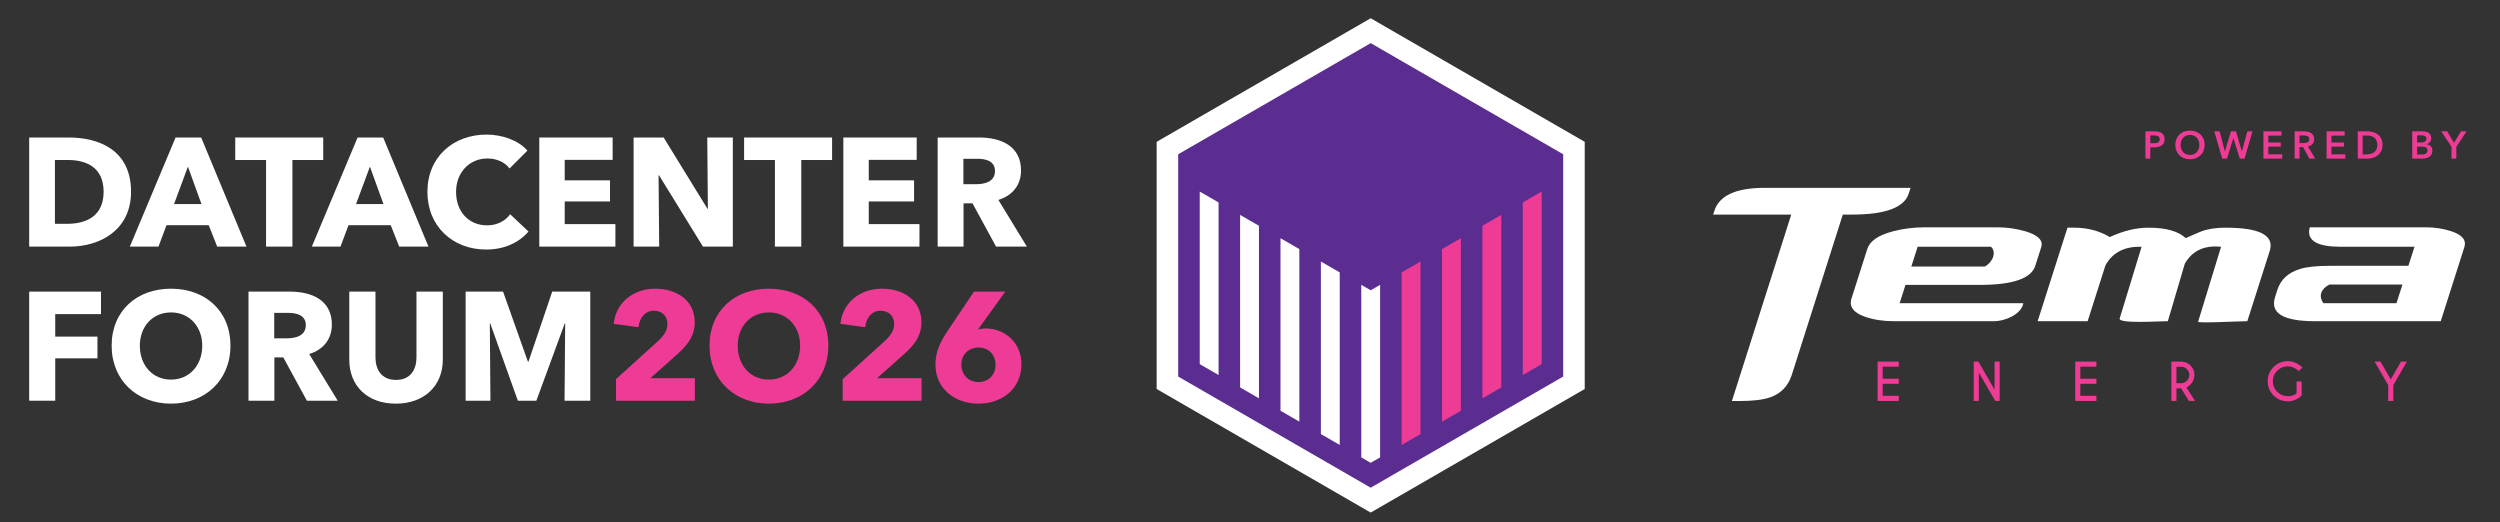
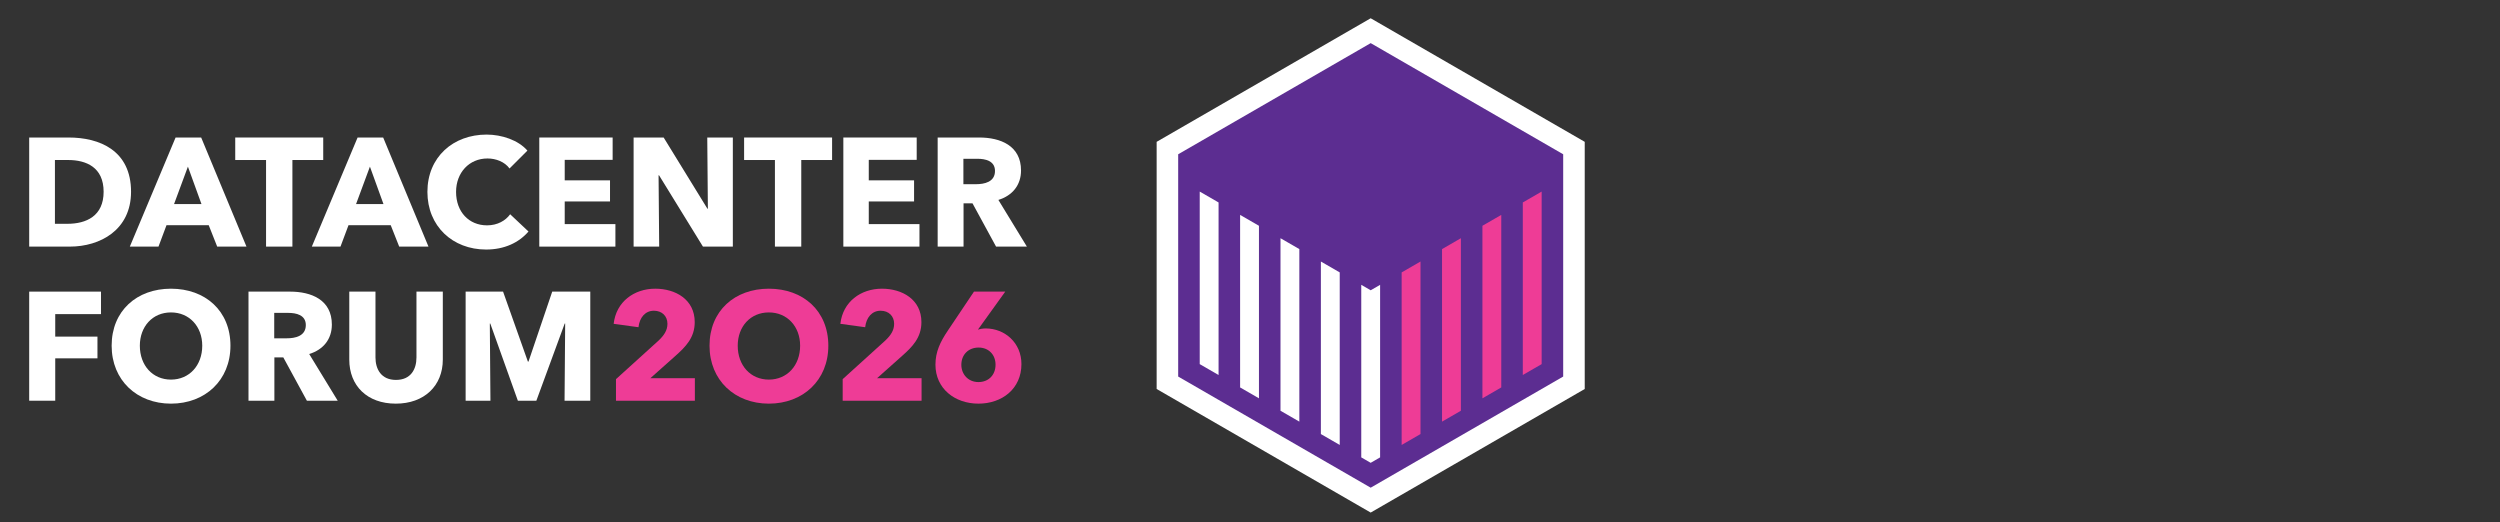
<svg xmlns="http://www.w3.org/2000/svg" xmlns:ns1="http://www.inkscape.org/namespaces/inkscape" version="1.1" width="584" height="122" viewBox="0 0 584 122">
  <rect x="0" y="0" width="584" height="122" fill="#333333" stroke="none" />
  <defs>
    <clipPath id="clip_0">
      <path transform="matrix(1,0,0,-1,0,122)" d="M0 122H584V0H0Z" />
    </clipPath>
    <clipPath id="clip_1">
-       <path transform="matrix(1,0,0,-1,0,122)" d="M0 0H584V122H0Z" />
-     </clipPath>
+       </clipPath>
  </defs>
  <g ns1:groupmode="layer" ns1:label="Layer 1">
    <g clip-path="url(#clip_0)">
      <path transform="matrix(1,0,0,-1,15.891,37.378)" d="M0 0H-3.06V-14.902H-.144C4.247-14.902 8.315-13.103 8.315-7.415 8.315-1.692 4.247 0 0 0M.432-20.229H-9.071V5.255H.144C7.379 5.255 14.722 2.232 14.722-7.415 14.722-16.378 7.451-20.229 .432-20.229" fill="#ffffff" />
      <path transform="matrix(1,0,0,-1,43.898,38.926)" d="M0 0-3.24-8.747H3.167ZM6.839-18.682 4.859-13.678H-5.003L-6.875-18.682H-13.57L-2.88 6.803H3.096L13.678-18.682Z" fill="#ffffff" />
      <path transform="matrix(1,0,0,-1,68.306,37.378)" d="M0 0V-20.229H-6.155V0H-13.354V5.255H7.199V0Z" fill="#ffffff" />
      <path transform="matrix(1,0,0,-1,86.414,38.926)" d="M0 0-3.24-8.747H3.167ZM6.839-18.682 4.859-13.678H-5.003L-6.875-18.682H-13.57L-2.88 6.803H3.096L13.678-18.682Z" fill="#ffffff" />
      <path transform="matrix(1,0,0,-1,113.557,58.292)" d="M0 0C-7.847 0-13.714 5.472-13.714 13.462-13.714 21.633-7.667 26.853 .108 26.853 3.671 26.853 7.523 25.557 9.646 23.109L5.471 18.934C4.319 20.518 2.268 21.273 .324 21.273-3.959 21.273-7.02 17.962-7.02 13.462-7.02 8.819-4.032 5.651 .216 5.651 2.627 5.651 4.535 6.731 5.615 8.243L9.898 4.211C7.667 1.62 4.283 0 0 0" fill="#ffffff" />
      <path transform="matrix(1,0,0,-1,125.978,57.608)" d="M0 0V25.485H17.134V20.266H5.939V15.478H16.522V10.547H5.939V5.255H17.782V0Z" fill="#ffffff" />
      <path transform="matrix(1,0,0,-1,164.208,57.608)" d="M0 0-10.259 16.666H-10.367L-10.223 0H-16.198V25.485H-9.179L1.044 8.855H1.152L1.008 25.485H6.983V0Z" fill="#ffffff" />
      <path transform="matrix(1,0,0,-1,187.177,37.378)" d="M0 0V-20.229H-6.155V0H-13.354V5.255H7.199V0Z" fill="#ffffff" />
      <path transform="matrix(1,0,0,-1,197.005,57.608)" d="M0 0V25.485H17.134V20.266H5.939V15.478H16.522V10.547H5.939V5.255H17.782V0Z" fill="#ffffff" />
      <path transform="matrix(1,0,0,-1,228.325,37.09)" d="M0 0H-3.276V-5.939H-.36C1.62-5.939 4.104-5.436 4.104-2.844 4.104-.468 1.836 0 0 0M4.355-20.518-1.152-10.403H-3.24V-20.518H-9.287V4.967H.432C5.327 4.967 10.187 3.095 10.187-2.736 10.187-6.155 8.171-8.603 4.896-9.611L11.555-20.518Z" fill="#ffffff" />
      <path transform="matrix(1,0,0,-1,12.903,73.378)" d="M0 0V-5.255H9.863V-10.331H0V-20.229H-6.083V5.255H10.69V0Z" fill="#ffffff" />
      <path transform="matrix(1,0,0,-1,39.938,72.982)" d="M0 0C-4.319 0-7.271-3.312-7.271-7.774-7.271-12.382-4.283-15.693 0-15.693 4.284-15.693 7.307-12.382 7.307-7.774 7.307-3.312 4.32 0 0 0M0-21.309C-7.955-21.309-13.858-15.838-13.858-7.774-13.858 .396-7.955 5.544 0 5.544 7.991 5.544 13.895 .396 13.895-7.774 13.895-15.838 7.991-21.309 0-21.309" fill="#ffffff" />
      <path transform="matrix(1,0,0,-1,67.335,73.09)" d="M0 0H-3.276V-5.939H-.36C1.62-5.939 4.104-5.436 4.104-2.844 4.104-.468 1.836 0 0 0M4.355-20.518-1.152-10.403H-3.24V-20.518H-9.287V4.967H.432C5.327 4.967 10.187 3.096 10.187-2.735 10.187-6.155 8.171-8.604 4.896-9.611L11.555-20.518Z" fill="#ffffff" />
      <path transform="matrix(1,0,0,-1,92.462,94.291)" d="M0 0C-6.695 0-10.871 4.175-10.871 10.294V26.168H-4.751V10.798C-4.751 8.063-3.419 5.543 .036 5.543 3.528 5.543 4.824 8.063 4.824 10.798V26.168H10.979V10.294C10.979 4.175 6.659 0 0 0" fill="#ffffff" />
      <path transform="matrix(1,0,0,-1,131.88,93.607)" d="M0 0 .144 18.034H.036L-6.587 0H-10.907L-17.35 18.034H-17.458L-17.314 0H-23.109V25.484H-14.362L-8.567 9.143H-8.423L-2.88 25.484H6.011V0Z" fill="#ffffff" />
      <path transform="matrix(1,0,0,-1,143.893,93.607)" d="M0 0V5.039L9.935 14.038C11.194 15.227 12.022 16.414 12.022 17.962 12.022 19.762 10.763 21.021 8.855 21.021 6.839 21.021 5.507 19.437 5.255 17.17L-.54 17.962C.036 23.109 4.211 26.169 9.179 26.169 13.858 26.169 18.394 23.685 18.394 18.357 18.394 14.722 16.27 12.599 13.93 10.511L8.027 5.255H18.43V0Z" fill="#ee3c96" />
      <path transform="matrix(1,0,0,-1,179.603,72.982)" d="M0 0C-4.319 0-7.271-3.312-7.271-7.774-7.271-12.382-4.283-15.693 0-15.693 4.284-15.693 7.307-12.382 7.307-7.774 7.307-3.312 4.32 0 0 0M0-21.309C-7.955-21.309-13.858-15.838-13.858-7.774-13.858 .396-7.955 5.544 0 5.544 7.991 5.544 13.895 .396 13.895-7.774 13.895-15.838 7.991-21.309 0-21.309" fill="#ee3c96" />
      <path transform="matrix(1,0,0,-1,196.849,93.607)" d="M0 0V5.039L9.935 14.038C11.194 15.227 12.022 16.414 12.022 17.962 12.022 19.762 10.763 21.021 8.855 21.021 6.839 21.021 5.507 19.437 5.255 17.17L-.54 17.962C.036 23.109 4.211 26.169 9.179 26.169 13.858 26.169 18.394 23.685 18.394 18.357 18.394 14.722 16.27 12.599 13.93 10.511L8.027 5.255H18.43V0Z" fill="#ee3c96" />
      <path transform="matrix(1,0,0,-1,228.6,81.189)" d="M0 0C-2.375 0-4.031-1.655-4.031-4.031-4.031-6.227-2.448-8.063-.036-8.063 2.34-8.063 3.959-6.406 3.959-3.995 3.959-1.691 2.376 0 0 0M-.036-13.102C-5.579-13.102-10.079-9.574-10.079-3.995-10.079-.972-8.927 1.368-7.235 3.888L-1.08 13.066H6.228L-.036 4.355-.144 4.176C.324 4.355 1.08 4.464 1.656 4.464 6.119 4.464 10.007 1.116 10.007-3.851 10.007-9.646 5.471-13.102-.036-13.102" fill="#ee3c96" />
      <path transform="matrix(1,0,0,-1,320.192,4.265)" d="M0 0-50-28.867V-86.604L0-115.471 50-86.604V-28.867Z" fill="#ffffff" />
      <path transform="matrix(1,0,0,-1,365.161,36.038)" d="M0 0V-51.925L-44.968-77.887-89.938-51.925V0 .001L-44.968 25.964 0 .001Z" fill="#5c2d91" />
      <path transform="matrix(1,0,0,-1,284.658,47.294)" d="M0 0-4.403 2.542V-37.764L0-40.305Z" fill="#ffffff" />
      <path transform="matrix(1,0,0,-1,289.69,50.2)" d="M0 0V-40.305L4.402-42.847V-2.542Z" fill="#ffffff" />
      <path transform="matrix(1,0,0,-1,299.123,55.646)" d="M0 0V-40.305L4.403-42.846V-2.542Z" fill="#ffffff" />
      <path transform="matrix(1,0,0,-1,308.558,61.093)" d="M0 0V-40.305L4.402-42.846V-2.542Z" fill="#ffffff" />
      <path transform="matrix(1,0,0,-1,320.192,108.115)" d="M0 0 2.201 1.271V41.576L0 40.306-2.201 41.576V1.271Z" fill="#ffffff" />
      <path transform="matrix(1,0,0,-1,331.827,101.397)" d="M0 0V40.305L-4.402 37.763V-2.542Z" fill="#ee3c96" />
      <path transform="matrix(1,0,0,-1,341.262,95.951)" d="M0 0V40.305L-4.402 37.763V-2.542Z" fill="#ee3c96" />
      <path transform="matrix(1,0,0,-1,350.695,90.505)" d="M0 0V40.305L-4.401 37.763V-2.542Z" fill="#ee3c96" />
      <path transform="matrix(1,0,0,-1,355.727,87.6)" d="M0 0 4.402 2.542V42.847L0 40.305Z" fill="#ee3c96" />
    </g>
    <g clip-path="url(#clip_1)">
-       <path transform="matrix(1,0,0,-1,443.556,84.472)" d="M0 0V-1.188H-3.759V-3.994H0V-5.182H-3.759V-7.987H0V-9.183H-4.944V0ZM17.506 0H18.59L22.377-6.553V0H23.57V-9.183H22.533L18.693-2.548V-9.183H17.506ZM46.167 0V-1.188H42.408V-3.994H46.167V-5.182H42.408V-7.987H46.167V-9.183H41.223V0ZM64.861-1.192V-5.049H65.945C66.473-5.049 66.925-4.86 67.302-4.483 67.679-4.108 67.867-3.651 67.867-3.114 67.867-2.584 67.679-2.131 67.302-1.758 66.925-1.381 66.473-1.192 65.945-1.192ZM65.945-6.243H64.861V-9.183H63.674V0H66.278C67.015-.098 67.64-.404 68.148-.911 68.755-1.524 69.059-2.259 69.059-3.114 69.059-3.98 68.755-4.721 68.148-5.329 67.728-5.751 67.406-5.988 67.183-6.044L69.222-9.183H67.779ZM94.106-7.924C93.162-8.827 92.082-9.278 90.863-9.278 89.568-9.278 88.462-8.821 87.548-7.907 86.634-6.993 86.177-5.887 86.177-4.59 86.177-3.297 86.634-2.192 87.548-1.274 88.462-.354 89.568 .103 90.863 .103 92.078 .103 93.228-.393 94.315-1.385L93.421-2.192C92.604-1.465 91.753-1.102 90.863-1.102 89.905-1.102 89.083-1.442 88.402-2.122 87.718-2.804 87.375-3.626 87.375-4.59 87.375-5.558 87.718-6.382 88.402-7.063 89.083-7.744 89.905-8.084 90.863-8.084 91.691-8.084 92.375-7.867 92.92-7.431V-4.659H94.106ZM114.332-5.497 111.161 0H112.524L114.921-4.154 117.327 0H118.698L115.521-5.497V-9.183H114.332Z" fill="#ee3c96" />
      <path transform="matrix(1,0,0,-1,559.816,70.832)" d="M0 0H-17.055C-18.27 1.609-17.654 3.371-15.661 4.368H1.393ZM10.339-4.199 15.859 13.105C16.377 14.729 15.371 15.962 12.837 16.803 10.961 17.418 9.016 17.727 7 17.727H-20.223L-20.356 17.307C-20.839 14.562-18.394 13.189-13.016 13.189H4.207L2.786 8.737H-15.527C-18.664 8.737-21.014 8.484-22.575 7.981-25.306 7.142-27.058 5.516-27.826 3.107L-28.362 1.428C-29.559-2.323-26.459-4.199-19.067-4.199ZM-96.191 8.568H-113.331L-111.856 13.189H-94.718C-93.271 11.854-94.479 9.393-96.191 8.568M-87.163 0H-116.064L-114.697 4.284H-97.308C-89.633 4.284-85.323 5.769-84.376 8.737L-82.982 13.105C-82.482 14.674-83.714 15.907-86.677 16.803-88.833 17.418-90.976 17.727-93.103 17.727H-110.326C-112.79 17.727-115.213 17.418-117.593 16.803-121.017 15.907-123.022 14.535-123.612 12.687L-127.31 1.092C-127.917-.812-126.832-2.241-124.057-3.193-122.085-3.865-119.868-4.199-117.404-4.199H-93.88C-91.785-4.199-87.684-2.799-87.163 0M-34.842-4.199H-34.926C-36.69-4.199-46.461-4.722-46.336-4.318L-40.973 13.189C-44.534 13.537-47.512 12.563-49.443 9.246L-53.408-4.199H-53.577C-55.365-4.199-65.05-4.833-64.661-3.563L-59.538 13.189C-63.322 13.298-66.233 12.008-67.979 8.858L-72.144-4.199H-83.82L-76.854 17.643H-75.257C-72.176 17.643-69.412 16.914-66.964 15.458-63.812 16.914-60.808 17.643-57.95 17.643-53.861 17.643-50.957 16.831-49.235 15.206-47.212 16.103-45.979 16.635-45.53 16.803-44.012 17.362-42.127 17.643-39.889 17.643-31.878 17.643-28.456 15.823-29.615 12.183ZM-113.93 25.626C-114.977 22.348-119.376 20.708-127.133 20.708H-129.338L-141.242-16.699C-142.084-19.351-143.786-21.113-146.335-21.995-147.966-22.562-150.36-22.848-153.514-22.848H-155.244L-141.38 20.708H-159.624L-159.353 21.559C-158.207 25.15-154.286 26.952-147.605 26.952H-113.507Z" fill="#ffffff" />
      <path transform="matrix(1,0,0,-1,501.172,37.053)" d="M0 0H1.133V2.637H2.006C3.356 2.637 4.48 3.122 4.48 4.526 4.48 5.858 3.537 6.371 2.078 6.371H0ZM1.133 3.59V5.418H1.961C2.664 5.418 3.339 5.283 3.339 4.526 3.339 3.77 2.664 3.59 1.925 3.59ZM6.983 3.203C6.983 1.214 8.432-.162 10.394-.162 12.384-.162 13.832 1.214 13.832 3.203 13.832 5.247 12.384 6.533 10.394 6.533 8.432 6.533 6.983 5.247 6.983 3.203M8.216 3.203C8.216 4.518 9.089 5.535 10.402 5.535 11.727 5.535 12.6 4.518 12.6 3.203 12.6 1.844 11.709 .854 10.402 .854 9.106 .854 8.216 1.844 8.216 3.203M17.945 0H19.044L20.537 4.778H20.555L22.049 0H23.146L25.01 6.371H23.804L22.544 1.692H22.525L21.148 6.371H19.979L18.576 1.692H18.558L17.325 6.371H16.083ZM27.566 0H31.949V1.007H28.7V2.808H31.625V3.761H28.7V5.382H31.787V6.371H27.566ZM34.856 0H35.99V2.7H36.817L38.295 0H39.662L37.962 2.826C38.852 3.024 39.419 3.626 39.419 4.544 39.419 5.894 38.268 6.371 37.069 6.371H34.856ZM35.99 3.626V5.418H37.016C37.601 5.418 38.286 5.247 38.286 4.553 38.286 3.779 37.556 3.626 36.917 3.626ZM42.317 0H46.7V1.007H43.451V2.808H46.376V3.761H43.451V5.382H46.538V6.371H42.317ZM49.607 0H51.866C53.531 0 55.384 .953 55.384 3.185 55.384 5.58 53.531 6.371 51.866 6.371H49.607ZM50.74 .989V5.4H51.686C52.855 5.4 54.171 5.013 54.171 3.185 54.171 1.466 52.855 .989 51.686 .989ZM62.333 0H64.628C65.834 0 67.039 .467 67.039 1.853 67.039 2.709 66.464 3.248 65.663 3.356V3.374C66.319 3.572 66.769 4.049 66.769 4.77 66.769 5.93 65.779 6.371 64.816 6.371H62.333ZM63.466 5.436H64.376C65.23 5.436 65.637 5.211 65.637 4.643 65.637 4.094 65.23 3.779 64.475 3.779H63.466ZM63.466 2.808H64.529C65.447 2.808 65.906 2.574 65.906 1.907 65.906 1.07 65.068 .953 64.483 .953H63.466ZM71.495 0H72.628V2.762L75.021 6.371H73.708L72.089 3.689 70.486 6.371H69.101L71.495 2.762Z" fill="#ee3c96" />
    </g>
  </g>
</svg>